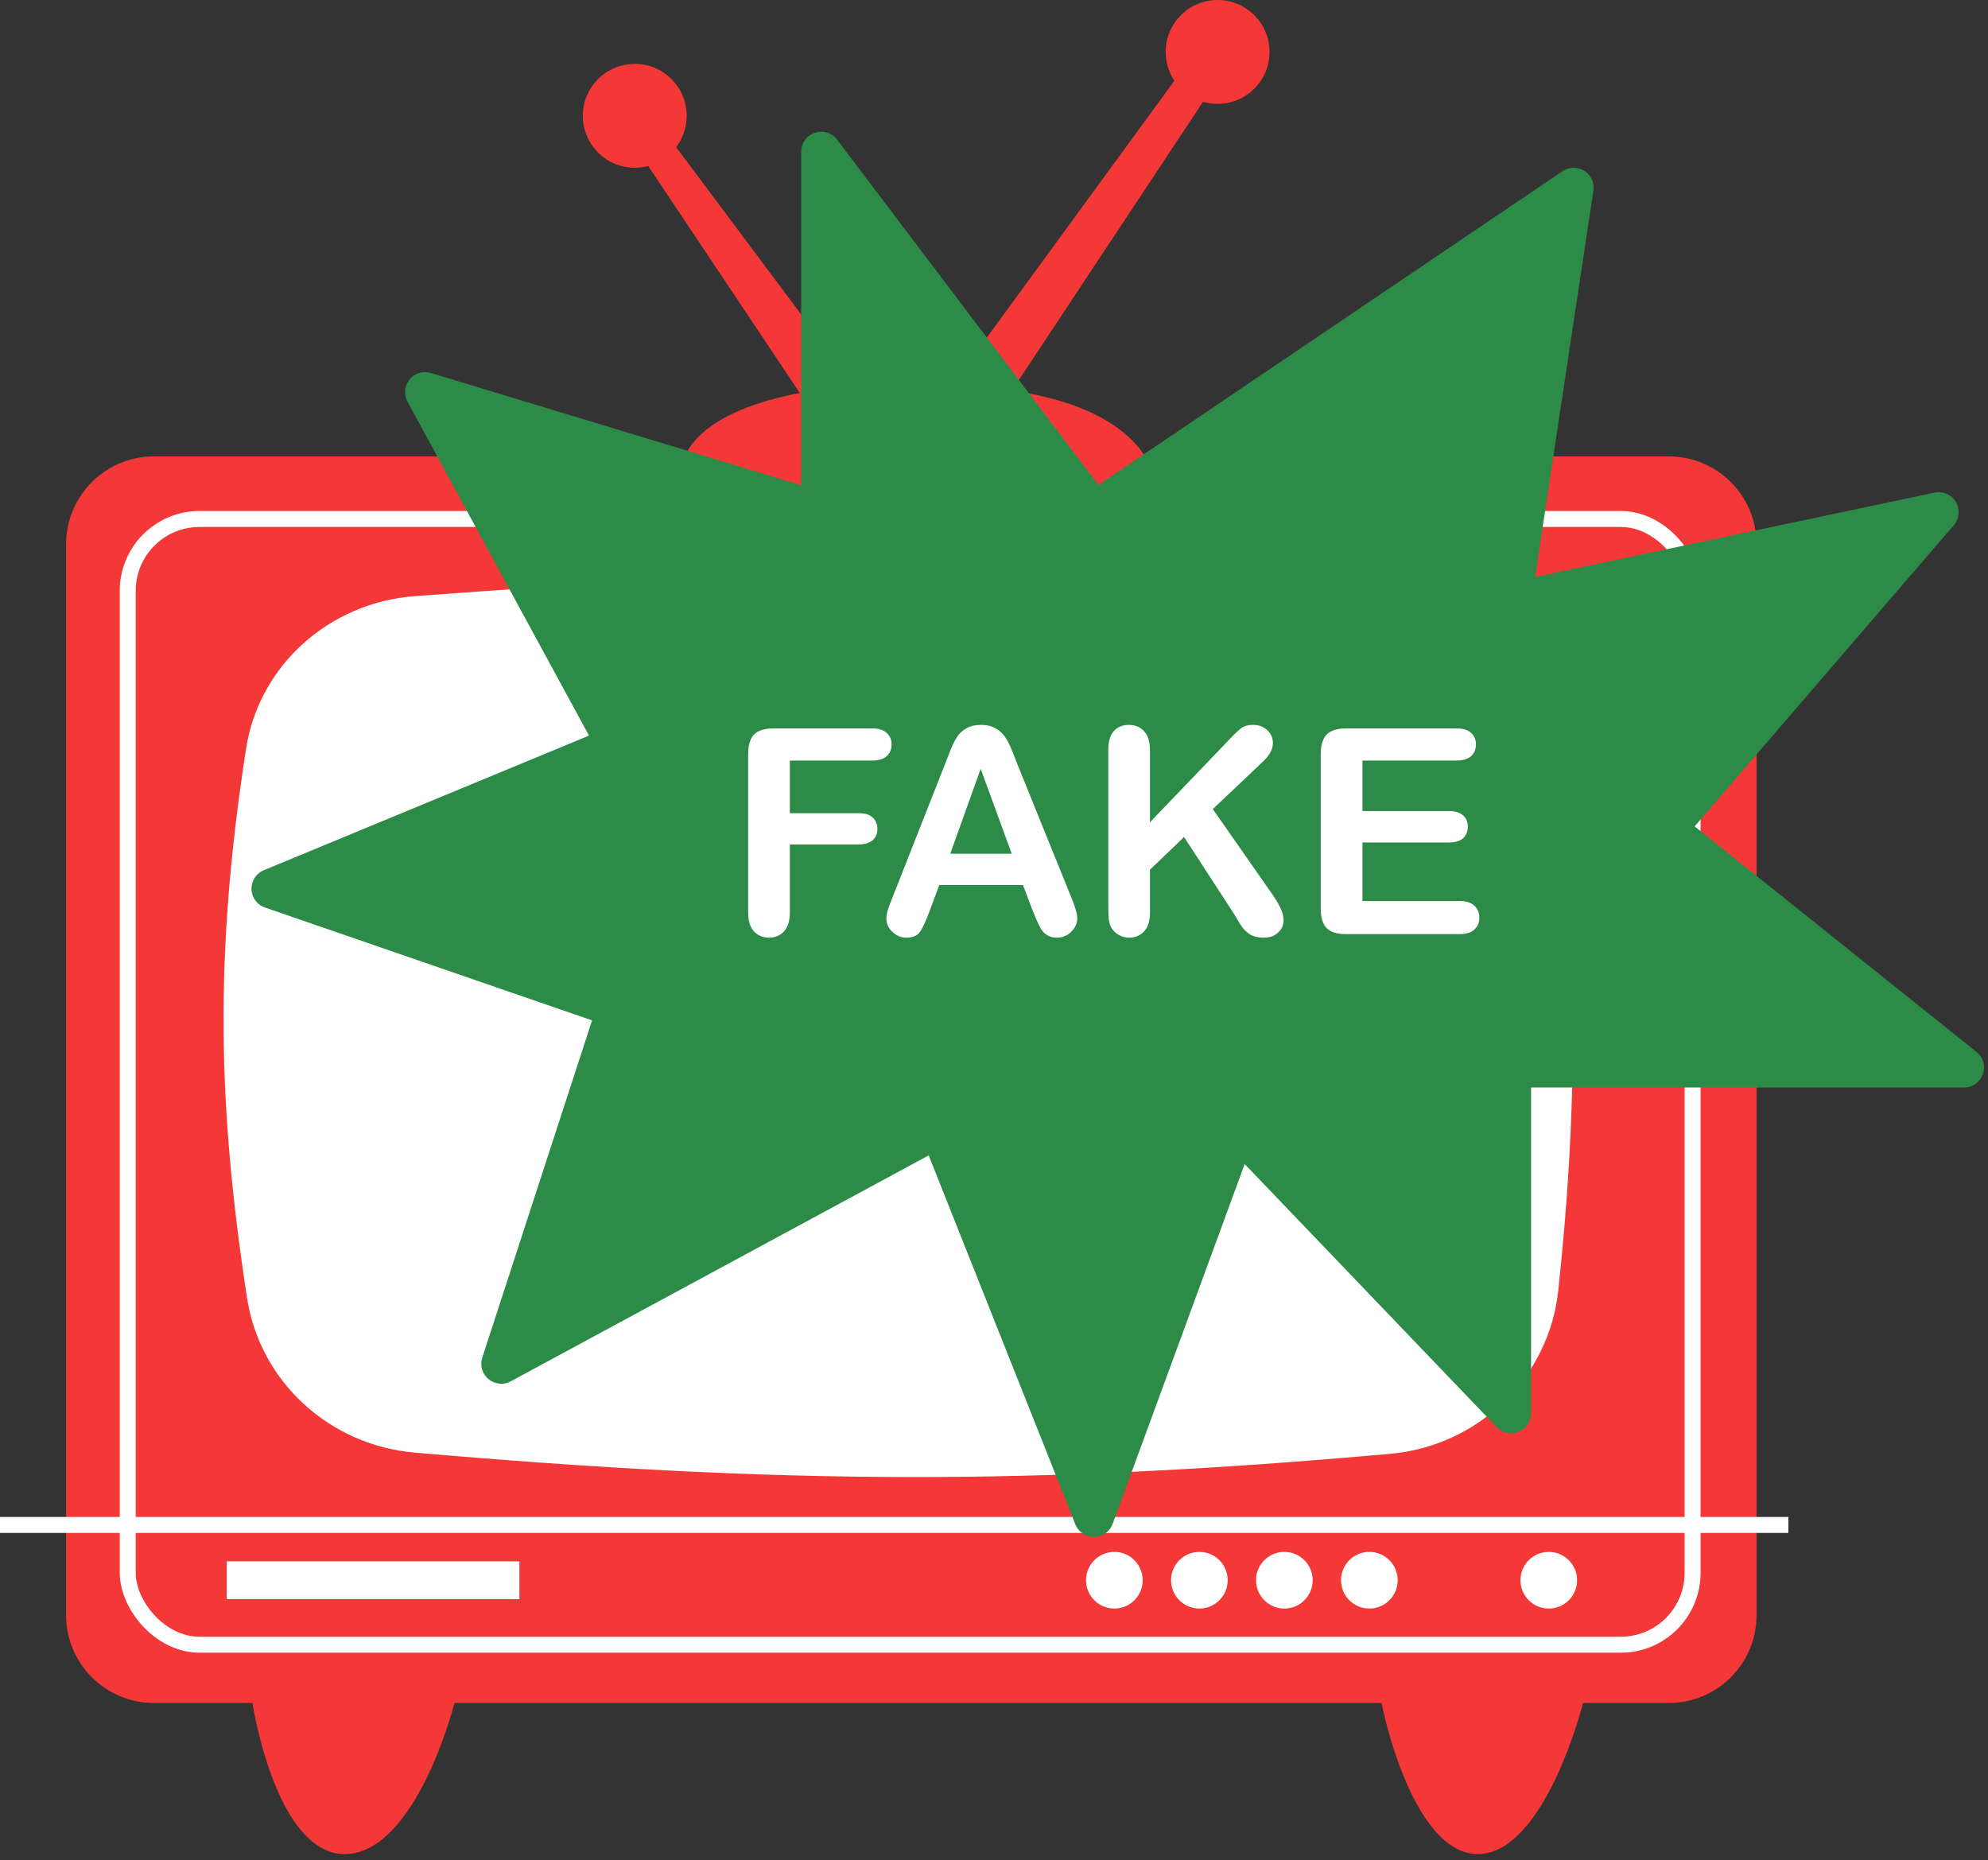
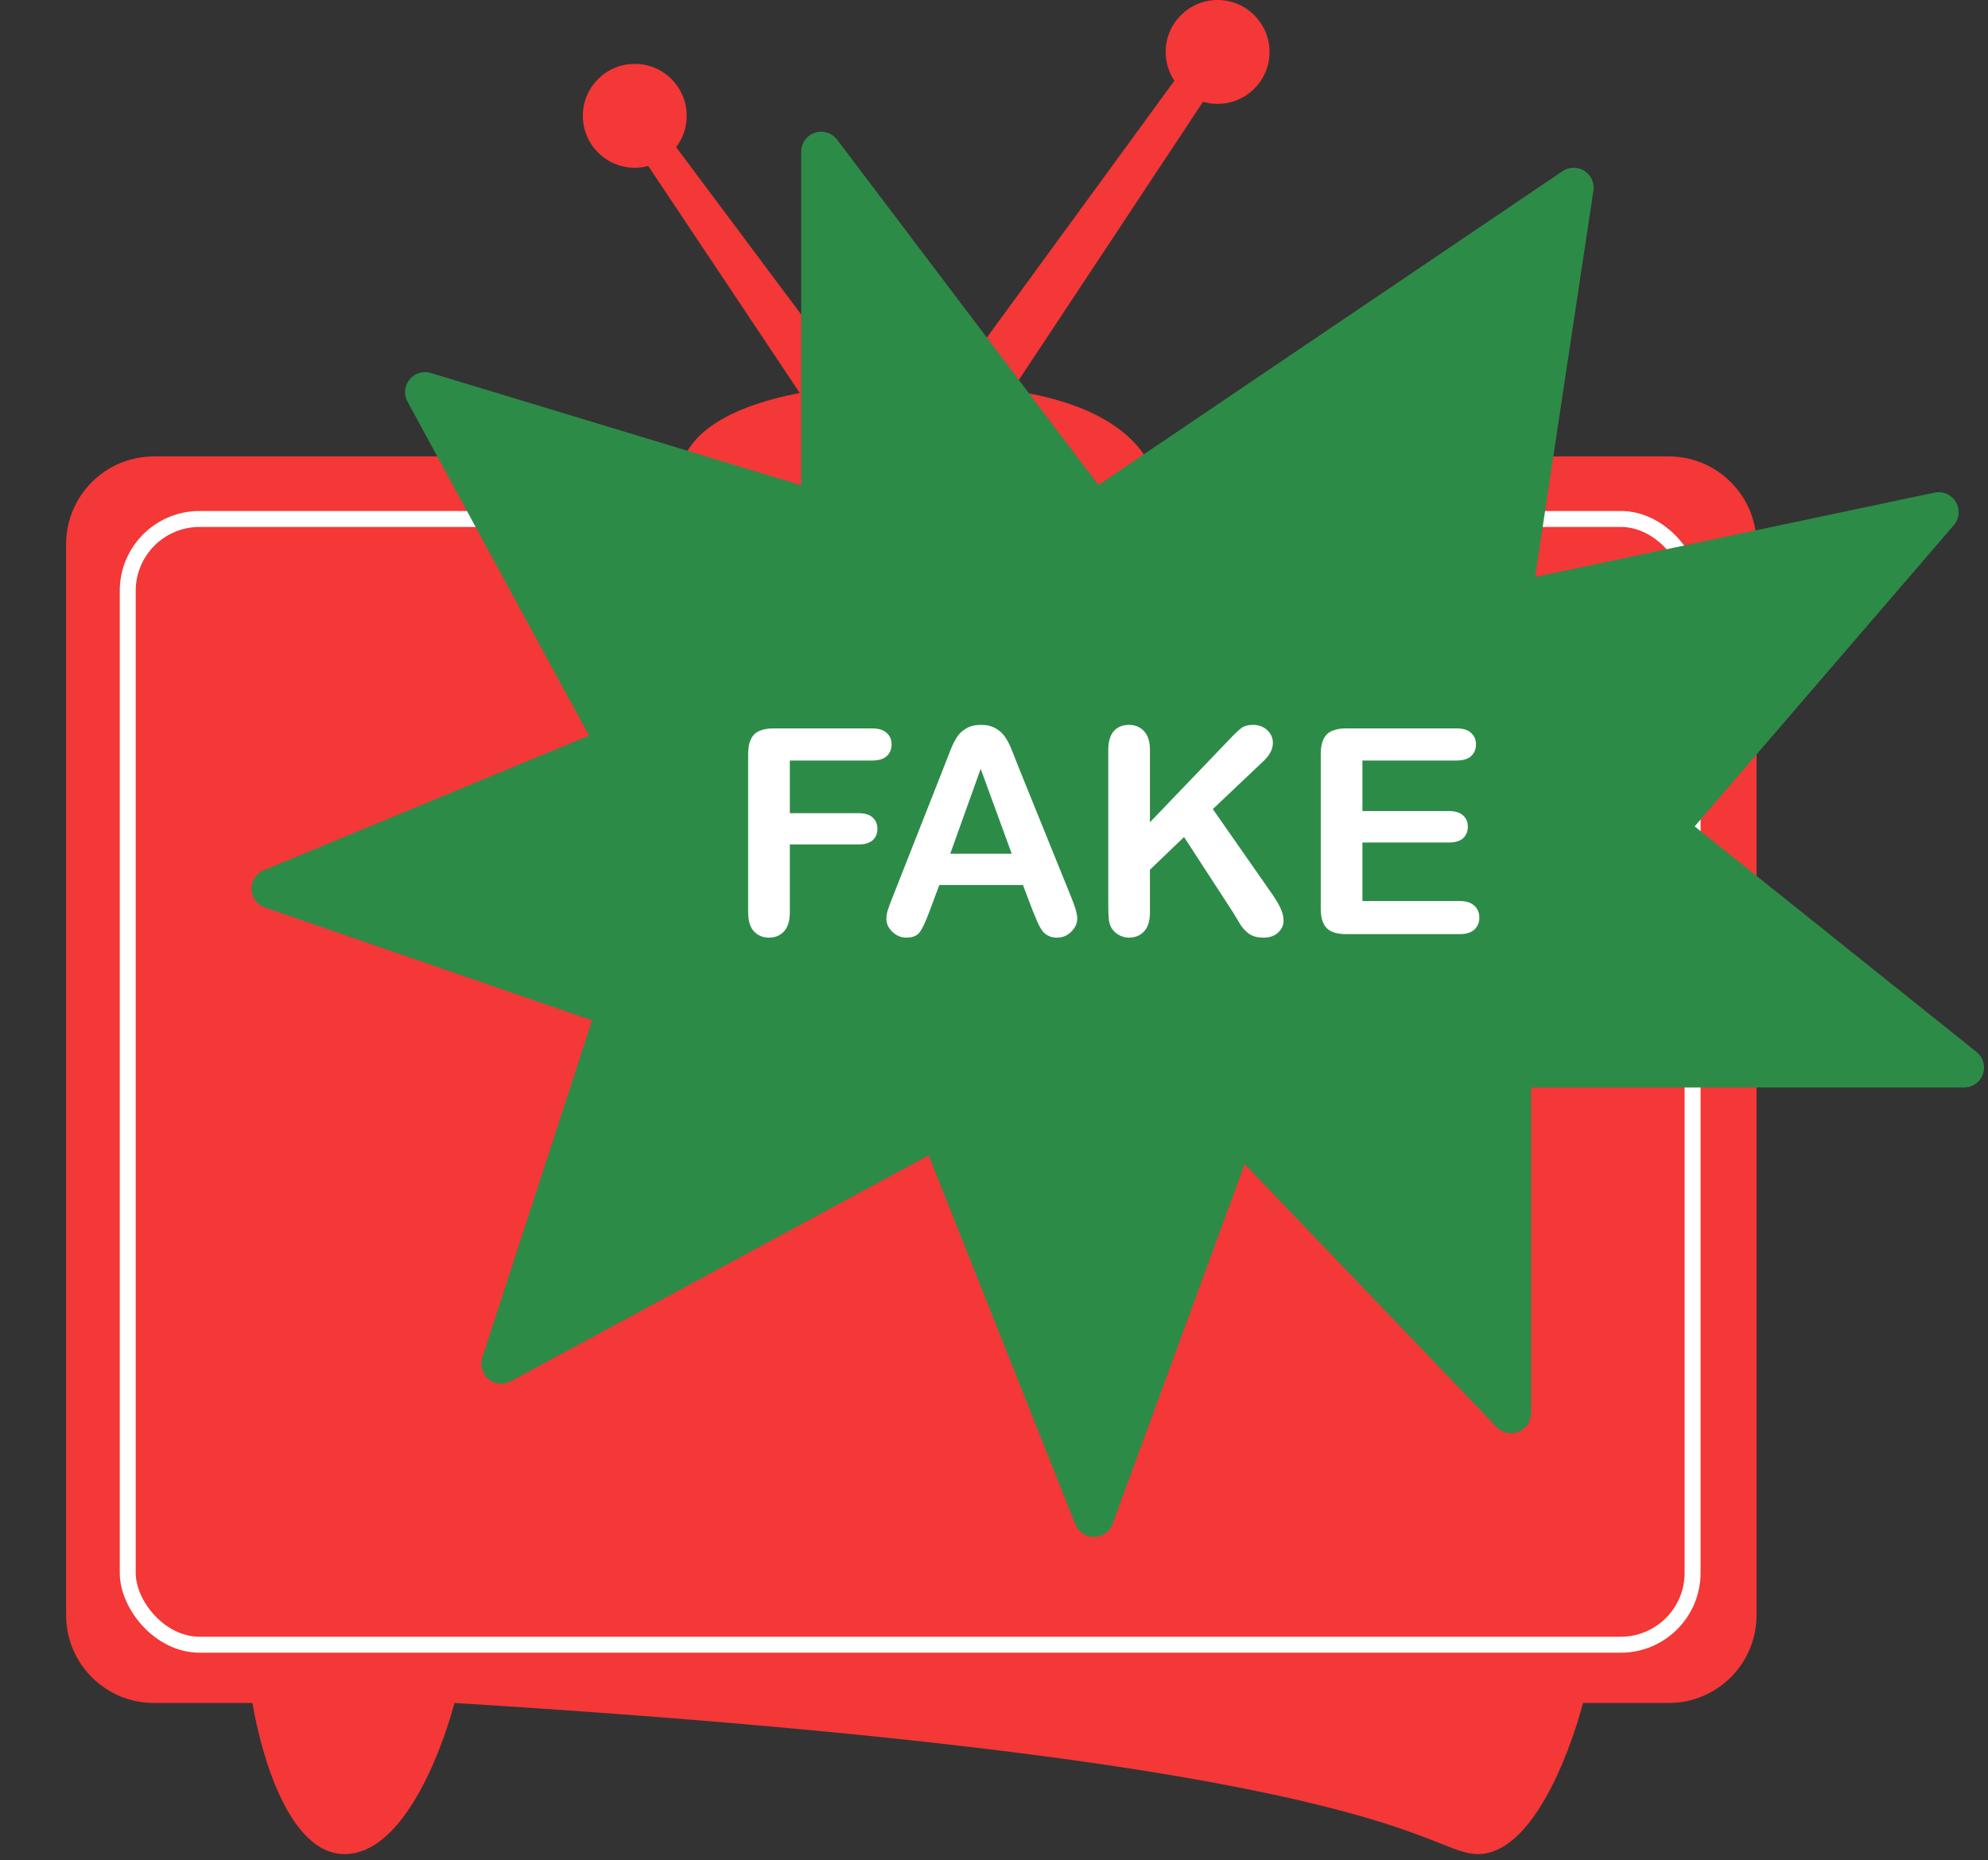
<svg xmlns="http://www.w3.org/2000/svg" width="249" height="233" viewBox="0 0 249 233" fill="none">
  <rect x="0" y="0" width="249" height="233" fill="#333333" stroke="none" />
-   <path fill-rule="evenodd" clip-rule="evenodd" d="M152.506 13.011C156.099 13.011 159.011 10.099 159.011 6.506C159.011 2.913 156.099 0 152.506 0C148.913 0 146 2.913 146 6.506C146 7.84 146.402 9.081 147.091 10.114L119.195 48.319C118.514 48.302 117.816 48.293 117.102 48.293C116.664 48.293 115.863 48.284 114.891 48.272H114.891H114.891H114.891C112.164 48.241 108.101 48.194 107 48.293L84.692 18.434C85.52 17.342 86.011 15.981 86.011 14.505C86.011 10.912 83.099 8 79.506 8C75.913 8 73 10.912 73 14.505C73 18.098 75.913 21.011 79.506 21.011C80.09 21.011 80.656 20.934 81.195 20.79L100.172 49.224C90.647 51.05 87.019 54.398 85.744 57.164H19.28C13.205 57.164 8.28 62.089 8.28 68.164V202.299C8.28 208.374 13.205 213.299 19.28 213.299H31.613C32.77 220.066 36.263 232.225 43.174 232.225C50.14 232.225 54.969 220.541 56.925 213.299H173.035C174.558 220.541 178.584 232.225 185.115 232.225C191.645 232.225 196.34 220.541 198.277 213.299H209.009C215.084 213.299 220.009 208.374 220.009 202.299V68.164C220.009 62.089 215.084 57.164 209.009 57.164H143.436C141.1 53.555 136.037 50.256 126.732 48.921L150.678 12.751C151.258 12.921 151.871 13.011 152.506 13.011Z" fill="#F43737" />
-   <path d="M30.815 93.804C32.44 83.291 41.283 75.483 51.89 74.674C97.665 71.181 129.25 71.088 173.697 74.524C184.889 75.389 193.957 84.05 195.087 95.219C197.719 121.254 197.525 139.632 195.177 161.631C194.007 172.599 185.129 181.11 174.142 182.089C129.468 186.072 97.824 185.917 51.912 181.936C41.295 181.015 32.547 173.083 30.939 162.549C27.265 138.494 26.828 119.596 30.815 93.804Z" fill="white" />
-   <path fill-rule="evenodd" clip-rule="evenodd" d="M139.576 201.471C141.536 201.471 143.124 199.882 143.124 197.923C143.124 195.963 141.536 194.374 139.576 194.374C137.616 194.374 136.027 195.963 136.027 197.923C136.027 199.882 137.616 201.471 139.576 201.471ZM65.057 195.557H28.389V200.288H65.057V195.557ZM197.535 197.923C197.535 199.882 195.946 201.471 193.986 201.471C192.027 201.471 190.438 199.882 190.438 197.923C190.438 195.963 192.027 194.374 193.986 194.374C195.946 194.374 197.535 195.963 197.535 197.923ZM171.512 201.471C173.472 201.471 175.061 199.882 175.061 197.923C175.061 195.963 173.472 194.374 171.512 194.374C169.553 194.374 167.964 195.963 167.964 197.923C167.964 199.882 169.553 201.471 171.512 201.471ZM164.415 197.923C164.415 199.882 162.827 201.471 160.867 201.471C158.907 201.471 157.318 199.882 157.318 197.923C157.318 195.963 158.907 194.374 160.867 194.374C162.827 194.374 164.415 195.963 164.415 197.923ZM150.221 201.471C152.181 201.471 153.77 199.882 153.77 197.923C153.77 195.963 152.181 194.374 150.221 194.374C148.262 194.374 146.673 195.963 146.673 197.923C146.673 199.882 148.262 201.471 150.221 201.471Z" fill="white" />
+   <path fill-rule="evenodd" clip-rule="evenodd" d="M152.506 13.011C156.099 13.011 159.011 10.099 159.011 6.506C159.011 2.913 156.099 0 152.506 0C148.913 0 146 2.913 146 6.506C146 7.84 146.402 9.081 147.091 10.114L119.195 48.319C118.514 48.302 117.816 48.293 117.102 48.293C116.664 48.293 115.863 48.284 114.891 48.272H114.891H114.891H114.891C112.164 48.241 108.101 48.194 107 48.293L84.692 18.434C85.52 17.342 86.011 15.981 86.011 14.505C86.011 10.912 83.099 8 79.506 8C75.913 8 73 10.912 73 14.505C73 18.098 75.913 21.011 79.506 21.011C80.09 21.011 80.656 20.934 81.195 20.79L100.172 49.224C90.647 51.05 87.019 54.398 85.744 57.164H19.28C13.205 57.164 8.28 62.089 8.28 68.164V202.299C8.28 208.374 13.205 213.299 19.28 213.299H31.613C32.77 220.066 36.263 232.225 43.174 232.225C50.14 232.225 54.969 220.541 56.925 213.299C174.558 220.541 178.584 232.225 185.115 232.225C191.645 232.225 196.34 220.541 198.277 213.299H209.009C215.084 213.299 220.009 208.374 220.009 202.299V68.164C220.009 62.089 215.084 57.164 209.009 57.164H143.436C141.1 53.555 136.037 50.256 126.732 48.921L150.678 12.751C151.258 12.921 151.871 13.011 152.506 13.011Z" fill="#F43737" />
  <rect x="16" y="65" width="196" height="141" rx="9" stroke="white" stroke-width="2" />
-   <path d="M0 191L224 191" stroke="white" stroke-width="2" />
  <path d="M102.853 19L102.853 64.148L53.238 49.108L77.296 93.381L34 111.304L77.296 126.239L62.783 170.812L117.606 141.175L137.014 190L154.93 141.175L189.268 177.02V133.707H246L208.676 103.836L242.818 64.148L189.268 75.458L197.104 23.515L137.014 64.148L102.853 19Z" fill="#2D8B48" stroke="#2D8B48" stroke-width="5" stroke-linejoin="round" />
  <path d="M109.211 95.256H98.928V101.848H107.523C108.32 101.848 108.912 102.029 109.299 102.393C109.697 102.744 109.896 103.219 109.896 103.816C109.896 104.414 109.697 104.889 109.299 105.24C108.9 105.592 108.309 105.768 107.523 105.768H98.928V114.258C98.928 115.336 98.682 116.139 98.189 116.666C97.709 117.182 97.088 117.439 96.326 117.439C95.553 117.439 94.92 117.176 94.428 116.648C93.947 116.121 93.707 115.324 93.707 114.258V94.43C93.707 93.68 93.818 93.07 94.041 92.602C94.264 92.121 94.609 91.775 95.078 91.564C95.559 91.342 96.168 91.231 96.906 91.231H109.211C110.043 91.231 110.658 91.418 111.057 91.793C111.467 92.156 111.672 92.637 111.672 93.234C111.672 93.844 111.467 94.336 111.057 94.711C110.658 95.074 110.043 95.256 109.211 95.256ZM129.355 114.082L128.125 110.848H117.648L116.418 114.152C115.938 115.441 115.527 116.314 115.188 116.771C114.848 117.217 114.291 117.439 113.518 117.439C112.861 117.439 112.281 117.199 111.777 116.719C111.273 116.238 111.021 115.693 111.021 115.084C111.021 114.732 111.08 114.369 111.197 113.994C111.314 113.619 111.508 113.098 111.777 112.43L118.369 95.695C118.557 95.215 118.779 94.641 119.037 93.973C119.307 93.293 119.588 92.731 119.881 92.285C120.186 91.84 120.578 91.482 121.059 91.213C121.551 90.932 122.154 90.791 122.869 90.791C123.596 90.791 124.199 90.932 124.68 91.213C125.172 91.482 125.564 91.834 125.857 92.268C126.162 92.701 126.414 93.17 126.613 93.674C126.824 94.166 127.088 94.828 127.404 95.66L134.137 112.289C134.664 113.555 134.928 114.475 134.928 115.049C134.928 115.646 134.676 116.197 134.172 116.701C133.68 117.193 133.082 117.439 132.379 117.439C131.969 117.439 131.617 117.363 131.324 117.211C131.031 117.07 130.785 116.877 130.586 116.631C130.387 116.373 130.17 115.986 129.936 115.471C129.713 114.943 129.52 114.48 129.355 114.082ZM119.02 106.928H126.719L122.834 96.293L119.02 106.928ZM144.033 93.955V102.99L154.281 92.303C154.773 91.787 155.189 91.406 155.529 91.16C155.881 90.914 156.344 90.791 156.918 90.791C157.668 90.791 158.271 91.014 158.729 91.459C159.197 91.893 159.432 92.426 159.432 93.059C159.432 93.82 159.039 94.576 158.254 95.326L151.908 101.338L159.221 111.814C159.736 112.541 160.123 113.18 160.381 113.73C160.639 114.27 160.768 114.797 160.768 115.312C160.768 115.887 160.539 116.385 160.082 116.807C159.637 117.229 159.027 117.439 158.254 117.439C157.527 117.439 156.936 117.287 156.479 116.982C156.021 116.666 155.635 116.25 155.318 115.734C155.002 115.219 154.721 114.75 154.475 114.328L148.305 104.836L144.033 108.932V114.258C144.033 115.336 143.787 116.139 143.295 116.666C142.803 117.182 142.17 117.439 141.396 117.439C140.951 117.439 140.523 117.322 140.113 117.088C139.703 116.854 139.387 116.537 139.164 116.139C139 115.811 138.9 115.43 138.865 114.996C138.83 114.562 138.812 113.936 138.812 113.115V93.955C138.812 92.9 139.041 92.109 139.498 91.582C139.967 91.055 140.6 90.791 141.396 90.791C142.182 90.791 142.814 91.055 143.295 91.582C143.787 92.098 144.033 92.889 144.033 93.955ZM182.406 95.256H170.646V101.584H181.475C182.271 101.584 182.863 101.766 183.25 102.129C183.648 102.48 183.848 102.949 183.848 103.535C183.848 104.121 183.654 104.602 183.268 104.977C182.881 105.34 182.283 105.521 181.475 105.521H170.646V112.852H182.811C183.631 112.852 184.246 113.045 184.656 113.432C185.078 113.807 185.289 114.311 185.289 114.943C185.289 115.553 185.078 116.051 184.656 116.438C184.246 116.812 183.631 117 182.811 117H168.625C167.488 117 166.668 116.748 166.164 116.244C165.672 115.74 165.426 114.926 165.426 113.801V94.43C165.426 93.68 165.537 93.07 165.76 92.602C165.982 92.121 166.328 91.775 166.797 91.564C167.277 91.342 167.887 91.231 168.625 91.231H182.406C183.238 91.231 183.854 91.418 184.252 91.793C184.662 92.156 184.867 92.637 184.867 93.234C184.867 93.844 184.662 94.336 184.252 94.711C183.854 95.074 183.238 95.256 182.406 95.256Z" fill="white" />
</svg>